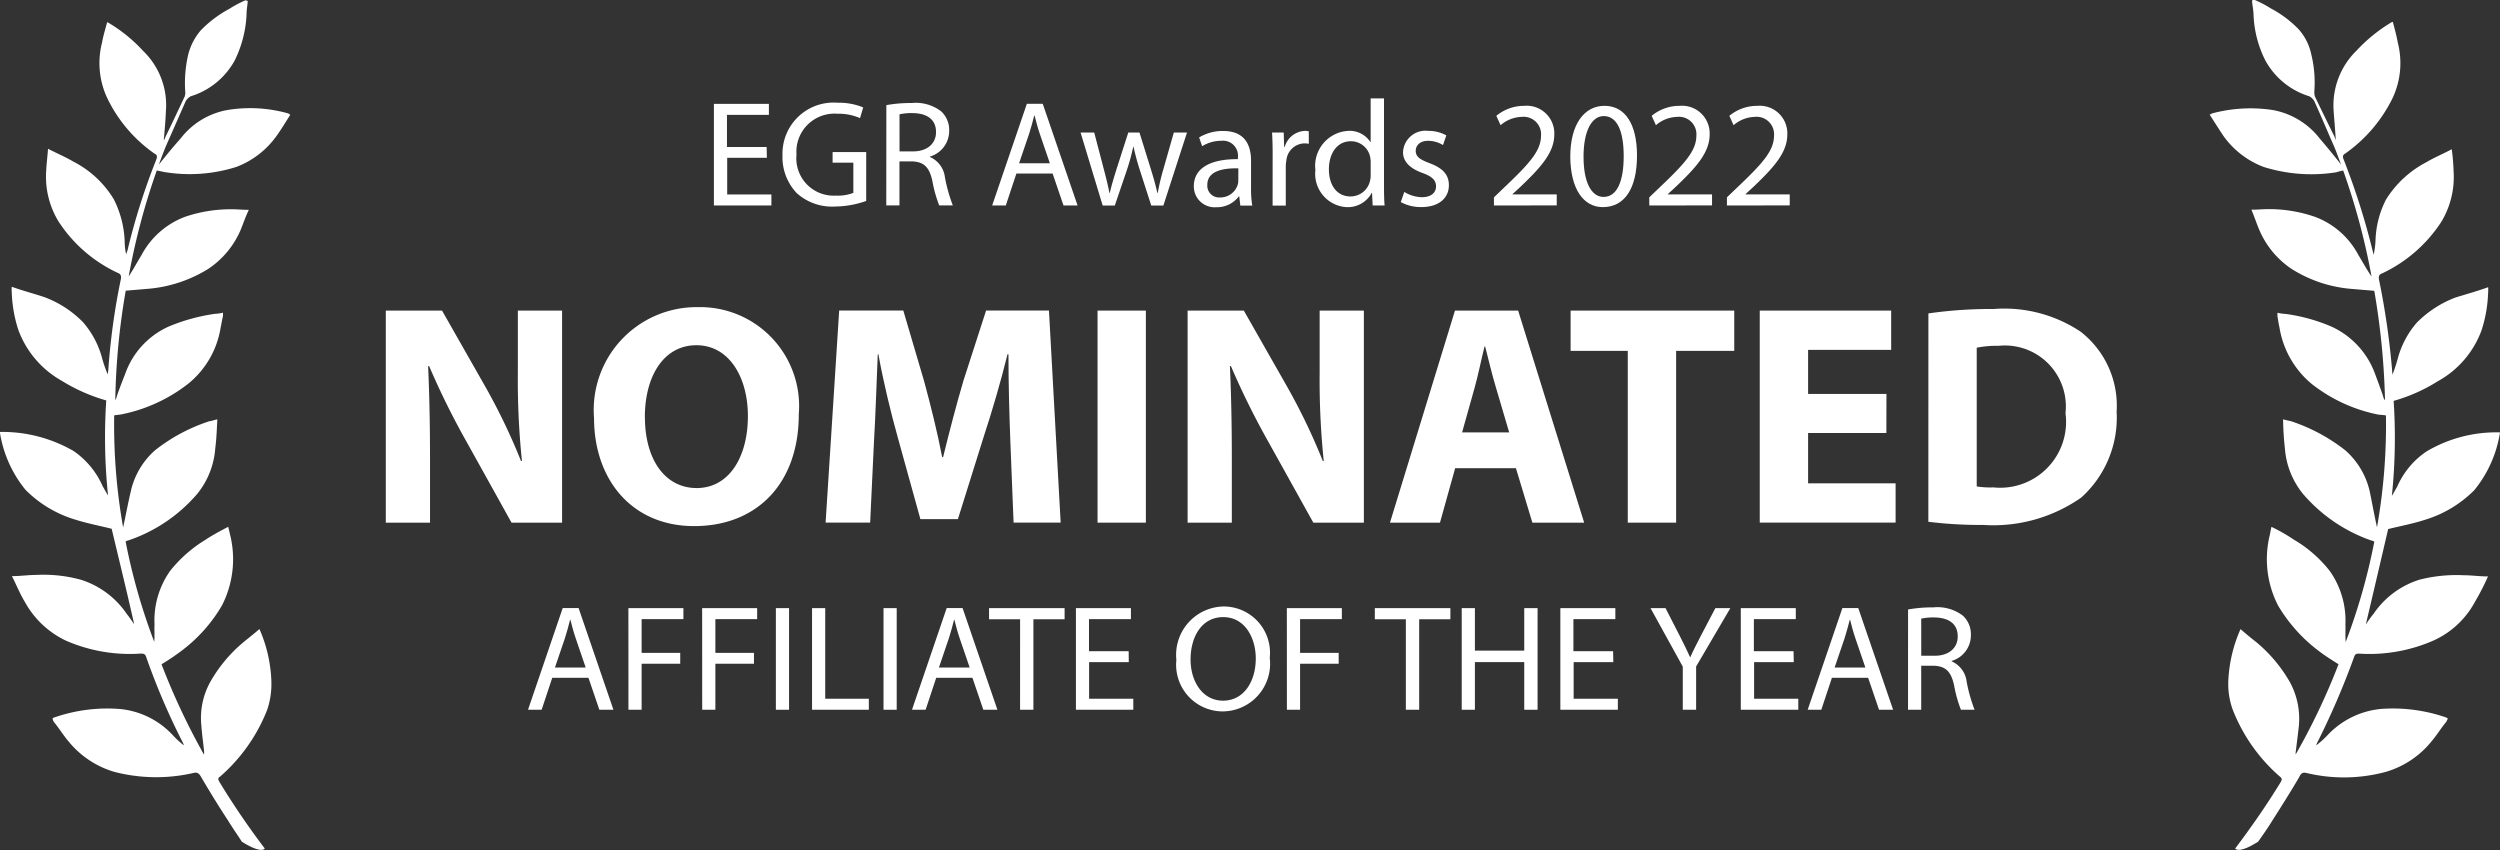
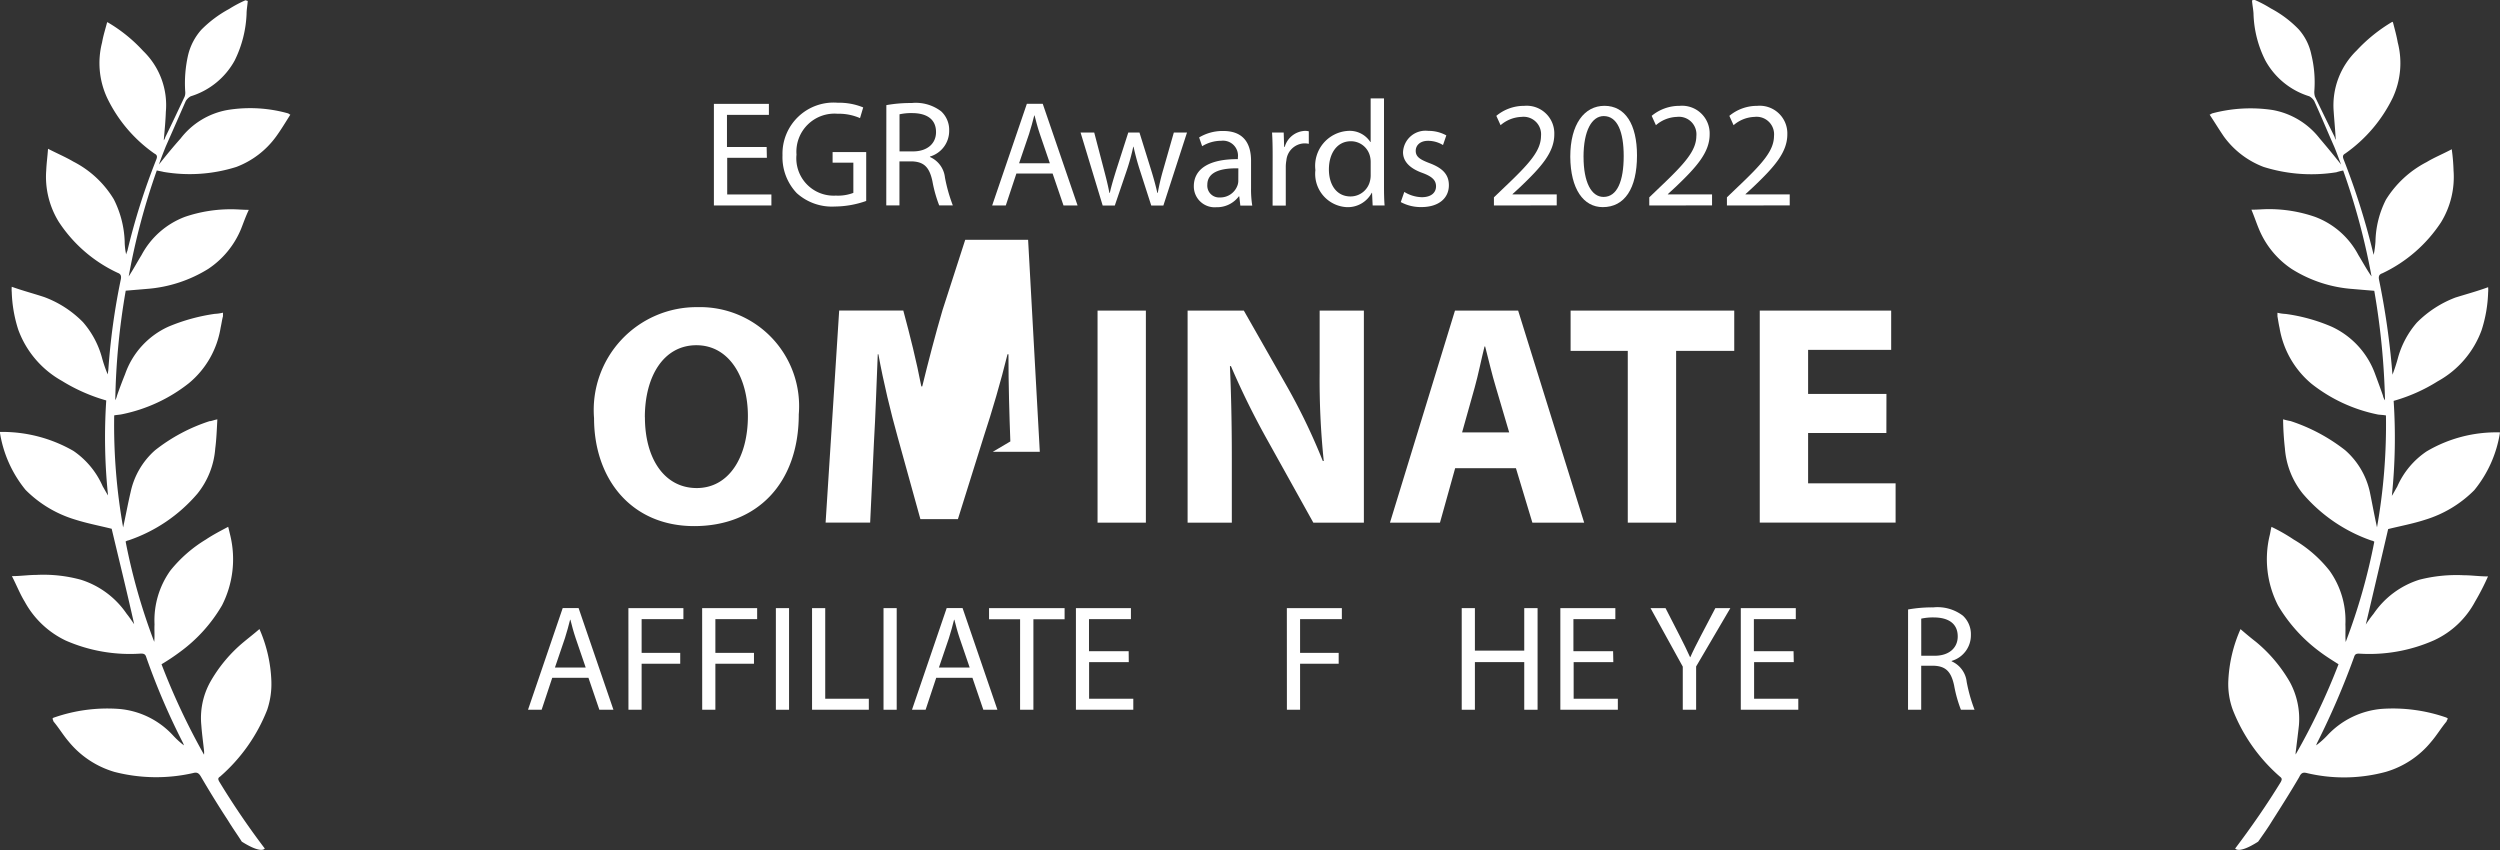
<svg xmlns="http://www.w3.org/2000/svg" width="100" height="34" viewBox="0 0 100 34">
  <rect x="0" y="0" width="100" height="34" fill="#333333" stroke="none" />
  <g id="Raggruppa_1060" data-name="Raggruppa 1060" transform="translate(486.684 -80.405)">
    <g id="Raggruppa_1056" data-name="Raggruppa 1056" transform="translate(-486.684 80.405)">
      <path id="Tracciato_2189" data-name="Tracciato 2189" d="M-477.3,82.844a3.013,3.013,0,0,1-1.753,1.425.527.527,0,0,0-.2.19c-.262.594-.537,1.223-.8,1.817-.095.238-.18.451-.275.724.31-.392.584-.724.87-1.044a3.037,3.037,0,0,1,1.884-1.14,5.614,5.614,0,0,1,2.431.142c.012.024.035.024.072.048-.191.3-.369.6-.572.878a3.494,3.494,0,0,1-1.586,1.211,6.2,6.2,0,0,1-2.909.2c-.095-.024-.179-.036-.274-.059a27.083,27.083,0,0,0-1.124,4.239c.179-.273.345-.582.513-.854a3.274,3.274,0,0,1,1.744-1.532,5.68,5.68,0,0,1,1.88-.3c.215,0,.418.023.668.023-.131.273-.215.523-.31.761a3.541,3.541,0,0,1-1.312,1.6,5.425,5.425,0,0,1-2.444.8c-.274.024-.572.048-.858.072a28.109,28.109,0,0,0-.418,4.381.686.686,0,0,0,.072-.191q.143-.409.322-.854a3.258,3.258,0,0,1,1.74-1.9,7.515,7.515,0,0,1,1.84-.508,1.749,1.749,0,0,0,.334-.048v.143c-.036.131-.059.3-.095.463a3.621,3.621,0,0,1-1.275,2.22,6.353,6.353,0,0,1-2.659,1.235c-.107.024-.2.024-.322.047a23.424,23.424,0,0,0,.357,4.482c.107-.486.191-.95.3-1.413a3.088,3.088,0,0,1,.978-1.674,7.01,7.01,0,0,1,2.181-1.164c.084,0,.168-.047.31-.071-.023.428-.036.8-.084,1.164a3.262,3.262,0,0,1-.714,1.808,6.271,6.271,0,0,1-2.752,1.866.3.3,0,0,0-.119.048,24.111,24.111,0,0,0,1.144,4.012c.023-.237,0-.463.012-.7a3.427,3.427,0,0,1,.632-2.148A5.4,5.4,0,0,1-478.451,102c.285-.191.584-.345.894-.51.035.131.06.249.084.345a4.064,4.064,0,0,1-.332,2.8,6.111,6.111,0,0,1-1.655,1.842,8.583,8.583,0,0,1-.763.511,27.083,27.083,0,0,0,1.7,3.617.775.775,0,0,0,0-.167c-.036-.332-.084-.676-.107-1a2.973,2.973,0,0,1,.345-1.721,5.751,5.751,0,0,1,1.359-1.627c.2-.166.4-.32.62-.51a5.659,5.659,0,0,1,.476,2.066,3.237,3.237,0,0,1-.166,1.164,6.857,6.857,0,0,1-1.884,2.671c-.095.059-.084.107-.035.2a31.11,31.11,0,0,0,1.821,2.676s-.107.237-.918-.273c-.18-.284-.37-.547-.549-.843-.381-.582-.739-1.163-1.085-1.756-.084-.143-.156-.19-.322-.143a6.668,6.668,0,0,1-3.135-.047,3.712,3.712,0,0,1-1.831-1.211c-.215-.249-.4-.558-.605-.8-.023-.048-.023-.071-.047-.119.024-.024.048-.048.072-.048a6.472,6.472,0,0,1,2.563-.344,3.31,3.31,0,0,1,2.194,1.068,3.375,3.375,0,0,0,.43.392.754.754,0,0,0-.06-.143,27.49,27.49,0,0,1-1.448-3.387c-.035-.119-.095-.142-.214-.142a6.4,6.4,0,0,1-3-.518,3.658,3.658,0,0,1-1.646-1.558c-.191-.31-.322-.652-.513-1.022.345,0,.655-.048.966-.048a5.679,5.679,0,0,1,1.788.191,3.475,3.475,0,0,1,1.837,1.365c.107.131.2.273.3.416-.286-1.283-.6-2.552-.9-3.818-.476-.119-.978-.214-1.466-.369a4.7,4.7,0,0,1-1.979-1.187,4.8,4.8,0,0,1-1.029-2.318h.024a5.7,5.7,0,0,1,2.921.76,3.322,3.322,0,0,1,1.169,1.413c.072.119.131.237.215.368a22.458,22.458,0,0,1-.072-3.8,7.029,7.029,0,0,1-1.776-.784,3.863,3.863,0,0,1-1.742-2.042,5.422,5.422,0,0,1-.262-1.507,1.178,1.178,0,0,1,0-.214c.465.166.882.273,1.312.416a4.241,4.241,0,0,1,1.538,1,3.6,3.6,0,0,1,.75,1.388,5.366,5.366,0,0,0,.238.7c.012-.071.012-.094.024-.166a26.745,26.745,0,0,1,.5-3.632c.024-.119.012-.214-.119-.261a5.676,5.676,0,0,1-2.364-2.045,3.429,3.429,0,0,1-.5-2.054c.012-.284.049-.535.072-.866.37.19.706.332,1.009.511a4.033,4.033,0,0,1,1.621,1.507,4.045,4.045,0,0,1,.436,1.675,2.56,2.56,0,0,0,.059.534.671.671,0,0,1,.049-.142,26.419,26.419,0,0,1,1.153-3.645c.048-.119.048-.19-.072-.249a5.751,5.751,0,0,1-1.893-2.232,3.3,3.3,0,0,1-.2-2.211c.047-.273.131-.534.2-.8l.013-.013a6.086,6.086,0,0,1,1.43,1.152,3.006,3.006,0,0,1,.908,2.433c-.012.357-.047.724-.084,1.14a.268.268,0,0,0,.06-.119c.262-.534.513-1.068.775-1.626a.447.447,0,0,0,.023-.214,5.06,5.06,0,0,1,.119-1.461,2.35,2.35,0,0,1,.525-1,4.686,4.686,0,0,1,1.11-.831,4.959,4.959,0,0,1,.653-.348c.036,0,.059.024.095.024-.011.177-.047.344-.047.522A4.6,4.6,0,0,1-477.3,82.844Z" transform="translate(486.684 -80.418)" fill="#fff" />
      <path id="Tracciato_2190" data-name="Tracciato 2190" d="M-104.291,82.831a3.013,3.013,0,0,0,1.752,1.425.529.529,0,0,1,.2.19c.274.6.536,1.235.8,1.829.095.226.167.439.274.712-.31-.392-.584-.724-.858-1.045a3.065,3.065,0,0,0-1.895-1.139,5.947,5.947,0,0,0-2.421.142c-.024.024-.035.024-.084.048.2.3.381.6.572.878a3.494,3.494,0,0,0,1.586,1.211,6.369,6.369,0,0,0,2.909.214,2.3,2.3,0,0,1,.274-.071,27.233,27.233,0,0,1,1.135,4.238c-.192-.273-.358-.582-.525-.854a3.236,3.236,0,0,0-1.74-1.531,5.626,5.626,0,0,0-1.872-.308c-.2,0-.418.023-.668.023.119.285.2.534.3.772a3.545,3.545,0,0,0,1.312,1.6,5.283,5.283,0,0,0,2.444.8c.275.024.572.048.858.072a29.611,29.611,0,0,1,.43,4.381.46.46,0,0,1-.084-.191c-.095-.273-.2-.558-.31-.854a3.331,3.331,0,0,0-1.74-1.9,7.017,7.017,0,0,0-1.836-.51,1.719,1.719,0,0,1-.333-.048v.143c.024.131.047.3.084.463a3.7,3.7,0,0,0,1.275,2.232,6.268,6.268,0,0,0,2.671,1.235c.095.012.191.012.31.035a23.457,23.457,0,0,1-.358,4.475c-.107-.486-.191-.95-.286-1.413a3.1,3.1,0,0,0-.989-1.673,7.145,7.145,0,0,0-2.181-1.164,2.649,2.649,0,0,1-.3-.071,11.626,11.626,0,0,0,.072,1.163,3.267,3.267,0,0,0,.714,1.809,6.345,6.345,0,0,0,2.743,1.876.3.3,0,0,1,.119.048,24.11,24.11,0,0,1-1.144,4.012c-.023-.237,0-.463-.012-.7a3.429,3.429,0,0,0-.632-2.149,5.1,5.1,0,0,0-1.431-1.246,7.13,7.13,0,0,0-.894-.511c-.035.131-.047.249-.072.344a4.062,4.062,0,0,0,.334,2.8,6.267,6.267,0,0,0,1.657,1.841c.25.19.5.344.763.511a26.317,26.317,0,0,1-1.715,3.609.685.685,0,0,1,.012-.166c.037-.32.084-.676.119-1a3.08,3.08,0,0,0-.357-1.721,5.877,5.877,0,0,0-1.36-1.616c-.2-.155-.4-.321-.619-.511a5.706,5.706,0,0,0-.488,2.066,3,3,0,0,0,.179,1.163,6.849,6.849,0,0,0,1.884,2.671c.095.071.084.119.036.214-.561.914-1.169,1.793-1.824,2.66,0,0,.119.237.918-.273.191-.273.381-.535.56-.831.37-.582.74-1.164,1.085-1.756.072-.155.143-.2.31-.155a6.422,6.422,0,0,0,3.147-.048,3.67,3.67,0,0,0,1.824-1.211c.215-.249.4-.558.605-.8a.535.535,0,0,1,.06-.119c-.036-.023-.06-.047-.072-.047a6.506,6.506,0,0,0-2.563-.345,3.362,3.362,0,0,0-2.194,1.068,3.4,3.4,0,0,1-.441.392.753.753,0,0,1,.06-.143,31.448,31.448,0,0,0,1.454-3.383c.036-.119.084-.143.2-.143a6.388,6.388,0,0,0,3-.533,3.536,3.536,0,0,0,1.646-1.555,9.755,9.755,0,0,0,.513-1c-.345,0-.656-.047-.966-.047a5.975,5.975,0,0,0-1.777.178,3.473,3.473,0,0,0-1.835,1.365,4.78,4.78,0,0,0-.31.428c.3-1.27.6-2.552.894-3.818.476-.119.989-.214,1.466-.369a4.7,4.7,0,0,0,1.979-1.187A4.8,4.8,0,0,0-94.909,97.7h-.024a5.476,5.476,0,0,0-2.909.759,3.27,3.27,0,0,0-1.179,1.413c-.072.119-.131.237-.214.368a22.44,22.44,0,0,0,.072-3.8,6.749,6.749,0,0,0,1.764-.784,3.834,3.834,0,0,0,1.753-2.042,5.429,5.429,0,0,0,.262-1.507,1.179,1.179,0,0,0,0-.214c-.453.166-.894.284-1.312.415a4.356,4.356,0,0,0-1.538,1,3.612,3.612,0,0,0-.75,1.388,6.83,6.83,0,0,1-.227.7c0-.071-.012-.094-.012-.166a31.05,31.05,0,0,0-.524-3.632c-.024-.119-.012-.214.131-.261a5.733,5.733,0,0,0,2.349-2.042,3.466,3.466,0,0,0,.5-2.066,7.67,7.67,0,0,0-.072-.854c-.357.19-.706.332-1,.511a4.156,4.156,0,0,0-1.633,1.507,3.853,3.853,0,0,0-.418,1.674,3.925,3.925,0,0,1-.072.533l-.036-.142a28.643,28.643,0,0,0-1.161-3.663c-.048-.119-.048-.19.06-.249a5.847,5.847,0,0,0,1.9-2.231A3.292,3.292,0,0,0-99,82.1c-.047-.273-.119-.523-.19-.8l-.024-.024a6.34,6.34,0,0,0-1.431,1.151,3.059,3.059,0,0,0-.917,2.434c.023.345.06.724.084,1.139a.5.5,0,0,1-.047-.119c-.262-.533-.526-1.068-.787-1.615a.645.645,0,0,1-.024-.214,4.654,4.654,0,0,0-.119-1.46,2.175,2.175,0,0,0-.513-1.021,4.441,4.441,0,0,0-1.11-.831,4.9,4.9,0,0,0-.656-.344c-.035,0-.06.023-.095.023.012.178.049.344.06.522A4.409,4.409,0,0,0-104.291,82.831Z" transform="translate(194.909 -80.405)" fill="#fff" />
    </g>
    <g id="Raggruppa_1057" data-name="Raggruppa 1057" transform="translate(-458.122 84.342)">
      <path id="Tracciato_3273" data-name="Tracciato 3273" d="M-361.722,100.508h-1.587v1.465h1.768v.44h-2.3V98.349h2.2v.44h-1.677v1.285h1.587Z" transform="translate(363.835 -98.132)" fill="#fff" />
      <path id="Tracciato_3274" data-name="Tracciato 3274" d="M-348.713,102.092a3.818,3.818,0,0,1-1.253.223,2.1,2.1,0,0,1-1.526-.537,2.086,2.086,0,0,1-.569-1.514,2.043,2.043,0,0,1,2.211-2.1,2.531,2.531,0,0,1,1.017.187l-.127.428a2.121,2.121,0,0,0-.9-.175,1.523,1.523,0,0,0-1.641,1.634,1.493,1.493,0,0,0,1.574,1.64,1.722,1.722,0,0,0,.7-.109V100.56h-.83v-.422h1.344Z" transform="translate(354.799 -97.991)" fill="#fff" />
      <path id="Tracciato_3275" data-name="Tracciato 3275" d="M-334.192,98.3a5.521,5.521,0,0,1,1.011-.084,1.674,1.674,0,0,1,1.181.332,1.011,1.011,0,0,1,.321.772,1.067,1.067,0,0,1-.769,1.037v.018a1.014,1.014,0,0,1,.6.82,6.434,6.434,0,0,0,.315,1.116h-.545a5.243,5.243,0,0,1-.272-.971c-.121-.561-.339-.772-.818-.79h-.5v1.761h-.527Zm.527,1.851h.539c.563,0,.921-.307.921-.772,0-.525-.382-.754-.939-.76a2.18,2.18,0,0,0-.521.048Z" transform="translate(341.084 -98.032)" fill="#fff" />
      <path id="Tracciato_3276" data-name="Tracciato 3276" d="M-315.015,101.135l-.424,1.278h-.545l1.387-4.065h.636l1.393,4.065h-.563l-.436-1.278Zm1.338-.41-.4-1.17c-.091-.266-.151-.507-.212-.742h-.012c-.06.241-.127.489-.206.736l-.4,1.176Z" transform="translate(327.109 -98.132)" fill="#fff" />
      <path id="Tracciato_3277" data-name="Tracciato 3277" d="M-300.227,103.3l.388,1.483c.085.326.163.627.218.929h.018c.067-.3.163-.609.26-.923l.478-1.489h.448l.454,1.459c.109.35.194.657.26.953h.018a8.693,8.693,0,0,1,.224-.947l.418-1.465h.527l-.945,2.919h-.485l-.448-1.393a9.677,9.677,0,0,1-.26-.959h-.012a8.539,8.539,0,0,1-.266.965l-.472,1.387h-.485l-.884-2.919Z" transform="translate(315.434 -101.935)" fill="#fff" />
      <path id="Tracciato_3278" data-name="Tracciato 3278" d="M-279.409,106l-.042-.368h-.018a1.092,1.092,0,0,1-.9.434.833.833,0,0,1-.9-.838c0-.706.63-1.092,1.762-1.085v-.06a.6.6,0,0,0-.666-.675,1.463,1.463,0,0,0-.763.217l-.121-.35a1.826,1.826,0,0,1,.963-.259c.9,0,1.114.609,1.114,1.194V105.3a4.1,4.1,0,0,0,.048.7Zm-.079-1.489c-.581-.012-1.241.09-1.241.657a.471.471,0,0,0,.5.507.729.729,0,0,0,.709-.489.552.552,0,0,0,.03-.169Z" transform="translate(300.46 -101.714)" fill="#fff" />
      <path id="Tracciato_3279" data-name="Tracciato 3279" d="M-267.8,103.988c0-.344-.006-.639-.024-.91h.466l.018.573h.024a.879.879,0,0,1,.811-.639.578.578,0,0,1,.151.018v.5a.8.8,0,0,0-.182-.018.746.746,0,0,0-.715.681,1.518,1.518,0,0,0-.024.248V106h-.527Z" transform="translate(290.144 -101.714)" fill="#fff" />
      <path id="Tracciato_3280" data-name="Tracciato 3280" d="M-257.628,97.411v3.528c0,.26.006.555.024.754h-.478l-.024-.506h-.012a1.085,1.085,0,0,1-1,.573,1.332,1.332,0,0,1-1.254-1.483,1.4,1.4,0,0,1,1.314-1.568.982.982,0,0,1,.884.446h.012V97.411Zm-.533,2.551a.935.935,0,0,0-.024-.223.783.783,0,0,0-.769-.615c-.551,0-.878.483-.878,1.128,0,.591.291,1.08.866,1.08a.8.8,0,0,0,.781-.633.917.917,0,0,0,.024-.229Z" transform="translate(284.426 -97.411)" fill="#fff" />
      <path id="Tracciato_3281" data-name="Tracciato 3281" d="M-245.521,105.454a1.4,1.4,0,0,0,.7.211c.388,0,.569-.193.569-.434s-.151-.392-.545-.537c-.527-.187-.775-.476-.775-.826a.9.9,0,0,1,1.011-.856,1.468,1.468,0,0,1,.721.181l-.133.386a1.143,1.143,0,0,0-.6-.169c-.315,0-.491.181-.491.4,0,.241.176.35.557.495.509.193.769.446.769.881,0,.513-.4.874-1.1.874a1.68,1.68,0,0,1-.824-.2Z" transform="translate(273.131 -101.714)" fill="#fff" />
      <path id="Tracciato_3282" data-name="Tracciato 3282" d="M-229.661,102.674v-.326l.418-.4c1.005-.953,1.459-1.46,1.465-2.051a.7.7,0,0,0-.781-.766,1.343,1.343,0,0,0-.836.332l-.17-.374a1.732,1.732,0,0,1,1.114-.4,1.105,1.105,0,0,1,1.205,1.14c0,.724-.527,1.309-1.356,2.1l-.315.29v.012h1.768v.44Z" transform="translate(260.856 -98.392)" fill="#fff" />
      <path id="Tracciato_3283" data-name="Tracciato 3283" d="M-213.861,100.672c0,1.333-.5,2.068-1.369,2.068-.769,0-1.29-.718-1.3-2.014,0-1.315.569-2.038,1.368-2.038C-214.334,98.688-213.861,99.424-213.861,100.672Zm-2.138.06c0,1.019.315,1.6.8,1.6.545,0,.806-.633.806-1.634,0-.965-.248-1.6-.8-1.6C-215.66,99.1-216,99.665-216,100.732Z" transform="translate(250.779 -98.392)" fill="#fff" />
      <path id="Tracciato_3284" data-name="Tracciato 3284" d="M-202.936,102.674v-.326l.418-.4c1.005-.953,1.459-1.46,1.465-2.051a.7.7,0,0,0-.781-.766,1.343,1.343,0,0,0-.836.332l-.17-.374a1.732,1.732,0,0,1,1.114-.4,1.105,1.105,0,0,1,1.205,1.14c0,.724-.527,1.309-1.357,2.1l-.315.29v.012h1.768v.44Z" transform="translate(240.345 -98.392)" fill="#fff" />
      <path id="Tracciato_3285" data-name="Tracciato 3285" d="M-189.573,102.674v-.326l.418-.4c1.005-.953,1.459-1.46,1.465-2.051a.7.7,0,0,0-.781-.766,1.344,1.344,0,0,0-.836.332l-.169-.374a1.732,1.732,0,0,1,1.114-.4,1.105,1.105,0,0,1,1.205,1.14c0,.724-.527,1.309-1.357,2.1l-.315.29v.012h1.768v.44Z" transform="translate(230.088 -98.392)" fill="#fff" />
    </g>
    <g id="Raggruppa_1058" data-name="Raggruppa 1058" transform="translate(-465.563 104.664)">
      <path id="Tracciato_3286" data-name="Tracciato 3286" d="M-394.869,188.252l-.424,1.278h-.545l1.387-4.065h.636l1.393,4.065h-.563l-.436-1.278Zm1.338-.41-.4-1.17c-.091-.266-.152-.507-.212-.742h-.012c-.06.241-.127.488-.206.736l-.4,1.176Z" transform="translate(395.838 -185.4)" fill="#fff" />
      <path id="Tracciato_3287" data-name="Tracciato 3287" d="M-378.568,185.466h2.2v.44h-1.671v1.351h1.544v.434h-1.544v1.839h-.527Z" transform="translate(382.583 -185.4)" fill="#fff" />
      <path id="Tracciato_3288" data-name="Tracciato 3288" d="M-365.882,185.466h2.2v.44h-1.671v1.351h1.544v.434h-1.544v1.839h-.527Z" transform="translate(372.847 -185.4)" fill="#fff" />
      <path id="Tracciato_3289" data-name="Tracciato 3289" d="M-352.67,185.466v4.065h-.527v-4.065Z" transform="translate(363.111 -185.4)" fill="#fff" />
      <path id="Tracciato_3290" data-name="Tracciato 3290" d="M-346.971,185.466h.527v3.624h1.744v.44h-2.271Z" transform="translate(358.332 -185.4)" fill="#fff" />
      <path id="Tracciato_3291" data-name="Tracciato 3291" d="M-334.15,185.466v4.065h-.527v-4.065Z" transform="translate(348.897 -185.4)" fill="#fff" />
      <path id="Tracciato_3292" data-name="Tracciato 3292" d="M-328.81,188.252l-.424,1.278h-.545l1.387-4.065h.636l1.393,4.065h-.563l-.436-1.278Zm1.338-.41-.4-1.17c-.091-.266-.151-.507-.212-.742h-.012c-.06.241-.127.488-.206.736l-.4,1.176Z" transform="translate(345.138 -185.4)" fill="#fff" />
      <path id="Tracciato_3293" data-name="Tracciato 3293" d="M-315.279,185.912h-1.242v-.446h3.022v.446h-1.248v3.618h-.533Z" transform="translate(334.962 -185.4)" fill="#fff" />
      <path id="Tracciato_3294" data-name="Tracciato 3294" d="M-299.456,187.625h-1.587v1.465h1.768v.44h-2.295v-4.065h2.2v.44h-1.677v1.285h1.587Z" transform="translate(323.486 -185.4)" fill="#fff" />
-       <path id="Tracciato_3295" data-name="Tracciato 3295" d="M-280.543,187.236a1.907,1.907,0,0,1-1.9,2.141,1.866,1.866,0,0,1-1.835-2.062,1.934,1.934,0,0,1,1.9-2.135A1.854,1.854,0,0,1-280.543,187.236Zm-3.167.066c0,.868.472,1.646,1.3,1.646s1.308-.766,1.308-1.689c0-.808-.424-1.653-1.3-1.653S-283.71,186.41-283.71,187.3Z" transform="translate(310.212 -185.18)" fill="#fff" />
      <path id="Tracciato_3296" data-name="Tracciato 3296" d="M-265.284,185.466h2.2v.44h-1.671v1.351h1.544v.434h-1.544v1.839h-.527Z" transform="translate(295.637 -185.4)" fill="#fff" />
-       <path id="Tracciato_3297" data-name="Tracciato 3297" d="M-248.908,185.912h-1.241v-.446h3.022v.446h-1.248v3.618h-.533Z" transform="translate(284.021 -185.4)" fill="#fff" />
      <path id="Tracciato_3298" data-name="Tracciato 3298" d="M-234.671,185.466v1.7h1.974v-1.7h.533v4.065h-.533v-1.906h-1.974v1.906h-.527v-4.065Z" transform="translate(272.546 -185.4)" fill="#fff" />
      <path id="Tracciato_3299" data-name="Tracciato 3299" d="M-216.1,187.625h-1.587v1.465h1.768v.44h-2.3v-4.065h2.2v.44h-1.677v1.285h1.587Z" transform="translate(259.512 -185.4)" fill="#fff" />
      <path id="Tracciato_3300" data-name="Tracciato 3300" d="M-201.426,189.531v-1.725l-1.29-2.34h.6l.575,1.122c.157.307.279.555.406.838h.012c.115-.266.254-.531.412-.838l.588-1.122h.6l-1.369,2.334v1.731Z" transform="translate(247.616 -185.4)" fill="#fff" />
      <path id="Tracciato_3301" data-name="Tracciato 3301" d="M-185.052,187.625h-1.587v1.465h1.768v.44h-2.3v-4.065h2.2v.44h-1.677v1.285h1.587Z" transform="translate(235.682 -185.4)" fill="#fff" />
-       <path id="Tracciato_3302" data-name="Tracciato 3302" d="M-174.709,188.252l-.424,1.278h-.545l1.387-4.065h.636l1.393,4.065h-.563l-.436-1.278Zm1.338-.41-.4-1.17c-.091-.266-.152-.507-.212-.742h-.012c-.06.241-.127.488-.206.736l-.4,1.176Z" transform="translate(226.865 -185.4)" fill="#fff" />
      <path id="Tracciato_3303" data-name="Tracciato 3303" d="M-158.408,185.42a5.519,5.519,0,0,1,1.011-.084,1.673,1.673,0,0,1,1.181.332,1.01,1.01,0,0,1,.321.772,1.067,1.067,0,0,1-.769,1.037v.018a1.014,1.014,0,0,1,.6.82,6.459,6.459,0,0,0,.315,1.116h-.545a5.258,5.258,0,0,1-.272-.971c-.121-.561-.339-.772-.817-.79h-.5v1.761h-.527Zm.527,1.851h.539c.563,0,.92-.307.92-.772,0-.524-.382-.754-.939-.76a2.194,2.194,0,0,0-.521.048Z" transform="translate(213.61 -185.3)" fill="#fff" />
    </g>
    <g id="Raggruppa_1059" data-name="Raggruppa 1059" transform="translate(-471.252 92.691)">
-       <path id="Tracciato_3304" data-name="Tracciato 3304" d="M-420.309,142.549v-8.482h2.249l1.769,3.108a24.56,24.56,0,0,1,1.39,2.907h.038a31.321,31.321,0,0,1-.164-3.536v-2.479h1.769v8.482h-2.022l-1.819-3.272a31.392,31.392,0,0,1-1.479-2.995l-.038.013c.05,1.12.076,2.315.076,3.7v2.554Z" transform="translate(420.309 -133.929)" fill="#fff" />
      <path id="Tracciato_3305" data-name="Tracciato 3305" d="M-376.3,137.76c0,2.781-1.693,4.467-4.183,4.467-2.527,0-4.006-1.9-4.006-4.316a4.113,4.113,0,0,1,4.145-4.442A3.96,3.96,0,0,1-376.3,137.76Zm-6.154.113c0,1.661.784,2.832,2.072,2.832s2.047-1.233,2.047-2.882c0-1.523-.733-2.831-2.06-2.831C-381.7,134.992-382.457,136.225-382.457,137.873Z" transform="translate(392.819 -133.469)" fill="#fff" />
-       <path id="Tracciato_3306" data-name="Tracciato 3306" d="M-337.26,139.3c-.038-1.019-.076-2.253-.076-3.486h-.038c-.266,1.082-.619,2.29-.948,3.285l-1.036,3.31h-1.5l-.91-3.285c-.278-.994-.569-2.2-.771-3.31h-.025c-.05,1.145-.088,2.454-.152,3.511l-.152,3.222h-1.782l.543-8.482h2.565l.834,2.831c.265.982.531,2.039.72,3.033h.038c.24-.982.531-2.1.809-3.045l.91-2.819h2.515l.468,8.482h-1.883Z" transform="translate(362.242 -133.929)" fill="#fff" />
+       <path id="Tracciato_3306" data-name="Tracciato 3306" d="M-337.26,139.3c-.038-1.019-.076-2.253-.076-3.486h-.038c-.266,1.082-.619,2.29-.948,3.285l-1.036,3.31h-1.5l-.91-3.285c-.278-.994-.569-2.2-.771-3.31h-.025c-.05,1.145-.088,2.454-.152,3.511l-.152,3.222h-1.782l.543-8.482h2.565c.265.982.531,2.039.72,3.033h.038c.24-.982.531-2.1.809-3.045l.91-2.819h2.515l.468,8.482h-1.883Z" transform="translate(362.242 -133.929)" fill="#fff" />
      <path id="Tracciato_3307" data-name="Tracciato 3307" d="M-295.922,134.067v8.482h-1.933v-8.482Z" transform="translate(326.325 -133.929)" fill="#fff" />
      <path id="Tracciato_3308" data-name="Tracciato 3308" d="M-282.365,142.549v-8.482h2.249l1.769,3.108a24.488,24.488,0,0,1,1.39,2.907h.038a31.373,31.373,0,0,1-.164-3.536v-2.479h1.769v8.482h-2.022l-1.82-3.272a31.442,31.442,0,0,1-1.478-2.995l-.038.013c.05,1.12.076,2.315.076,3.7v2.554Z" transform="translate(314.437 -133.929)" fill="#fff" />
      <path id="Tracciato_3309" data-name="Tracciato 3309" d="M-244.924,140.372l-.607,2.177h-2l2.6-8.482h2.527l2.641,8.482h-2.072l-.657-2.177Zm2.161-1.434-.531-1.8c-.152-.5-.3-1.132-.43-1.636h-.025c-.126.5-.253,1.145-.392,1.636l-.505,1.8Z" transform="translate(287.698 -133.929)" fill="#fff" />
      <path id="Tracciato_3310" data-name="Tracciato 3310" d="M-214.2,135.678h-2.287v-1.611h6.546v1.611h-2.325v6.871H-214.2Z" transform="translate(263.879 -133.929)" fill="#fff" />
      <path id="Tracciato_3311" data-name="Tracciato 3311" d="M-178.869,138.962H-182v2.013h3.5v1.573h-5.434v-8.482h5.257v1.573H-182V137.4h3.134Z" transform="translate(238.892 -133.929)" fill="#fff" />
-       <path id="Tracciato_3312" data-name="Tracciato 3312" d="M-154.912,133.971a17.235,17.235,0,0,1,2.6-.176,5.5,5.5,0,0,1,3.488.906,3.747,3.747,0,0,1,1.441,3.2,4.3,4.3,0,0,1-1.415,3.435,6.133,6.133,0,0,1-3.93,1.095,16.732,16.732,0,0,1-2.186-.126Zm1.933,6.921a3.56,3.56,0,0,0,.67.038,2.635,2.635,0,0,0,2.881-2.97,2.438,2.438,0,0,0-2.679-2.693,4.021,4.021,0,0,0-.872.075Z" transform="translate(216.616 -133.72)" fill="#fff" />
    </g>
  </g>
</svg>